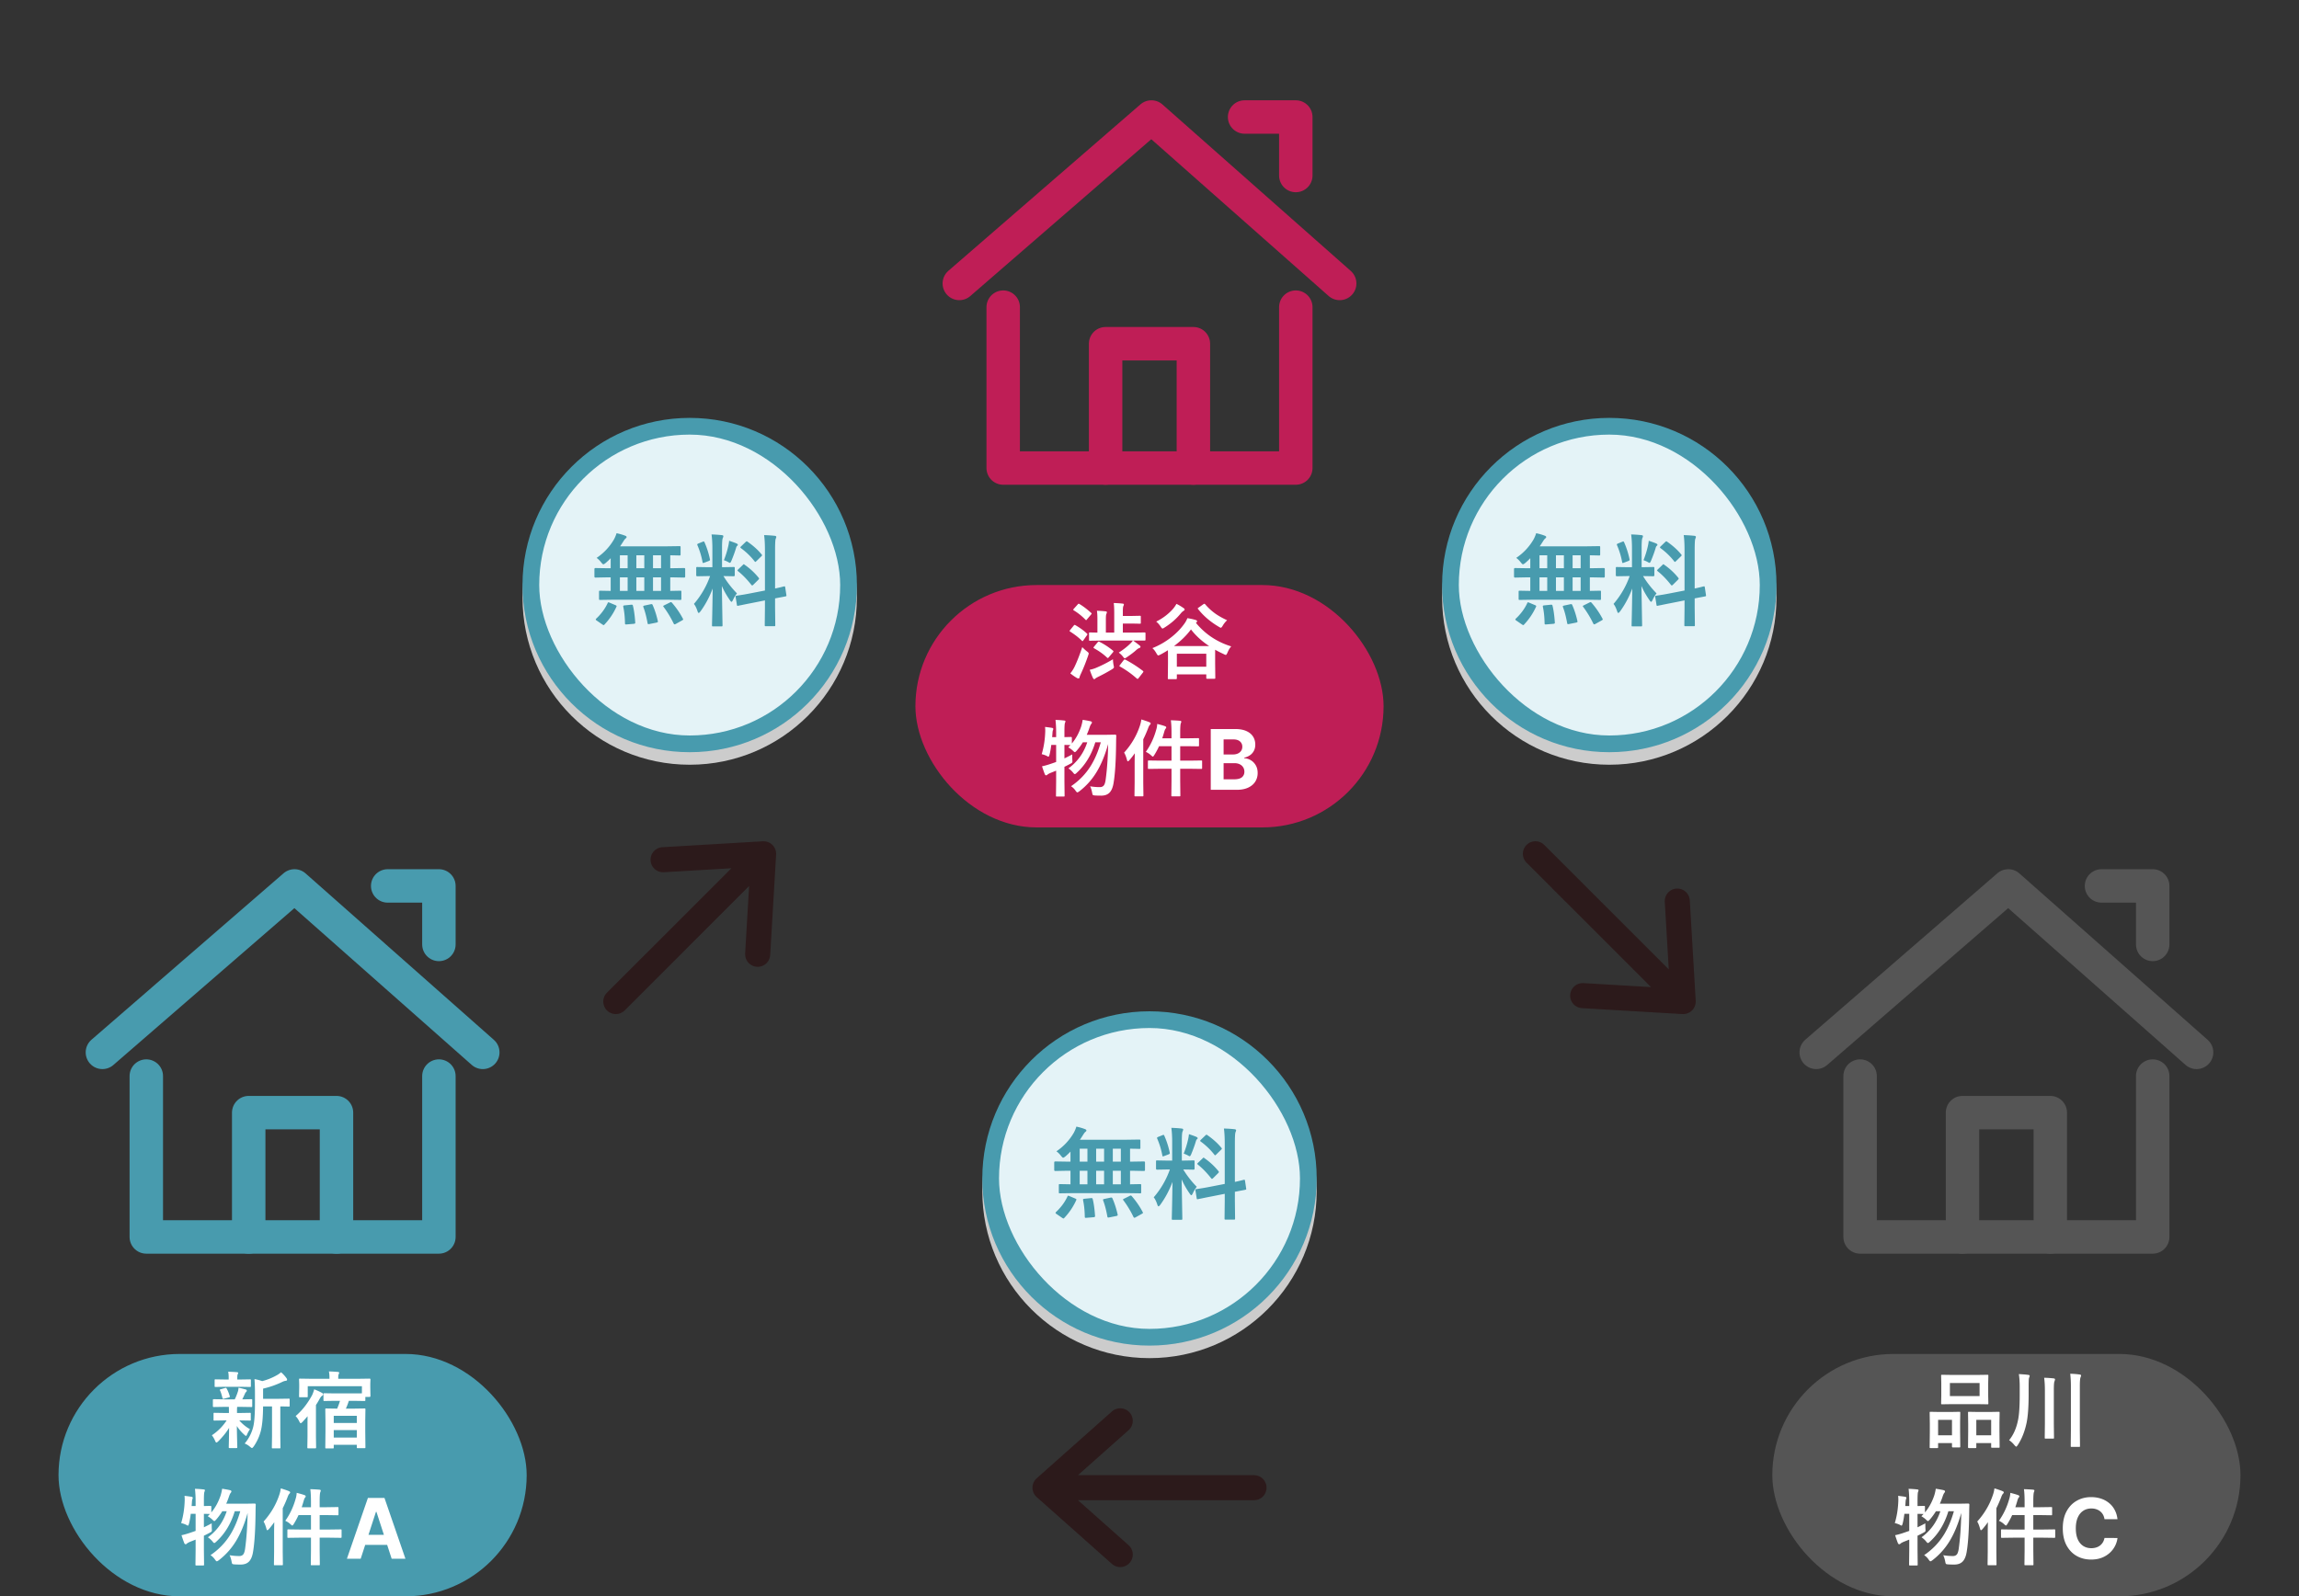
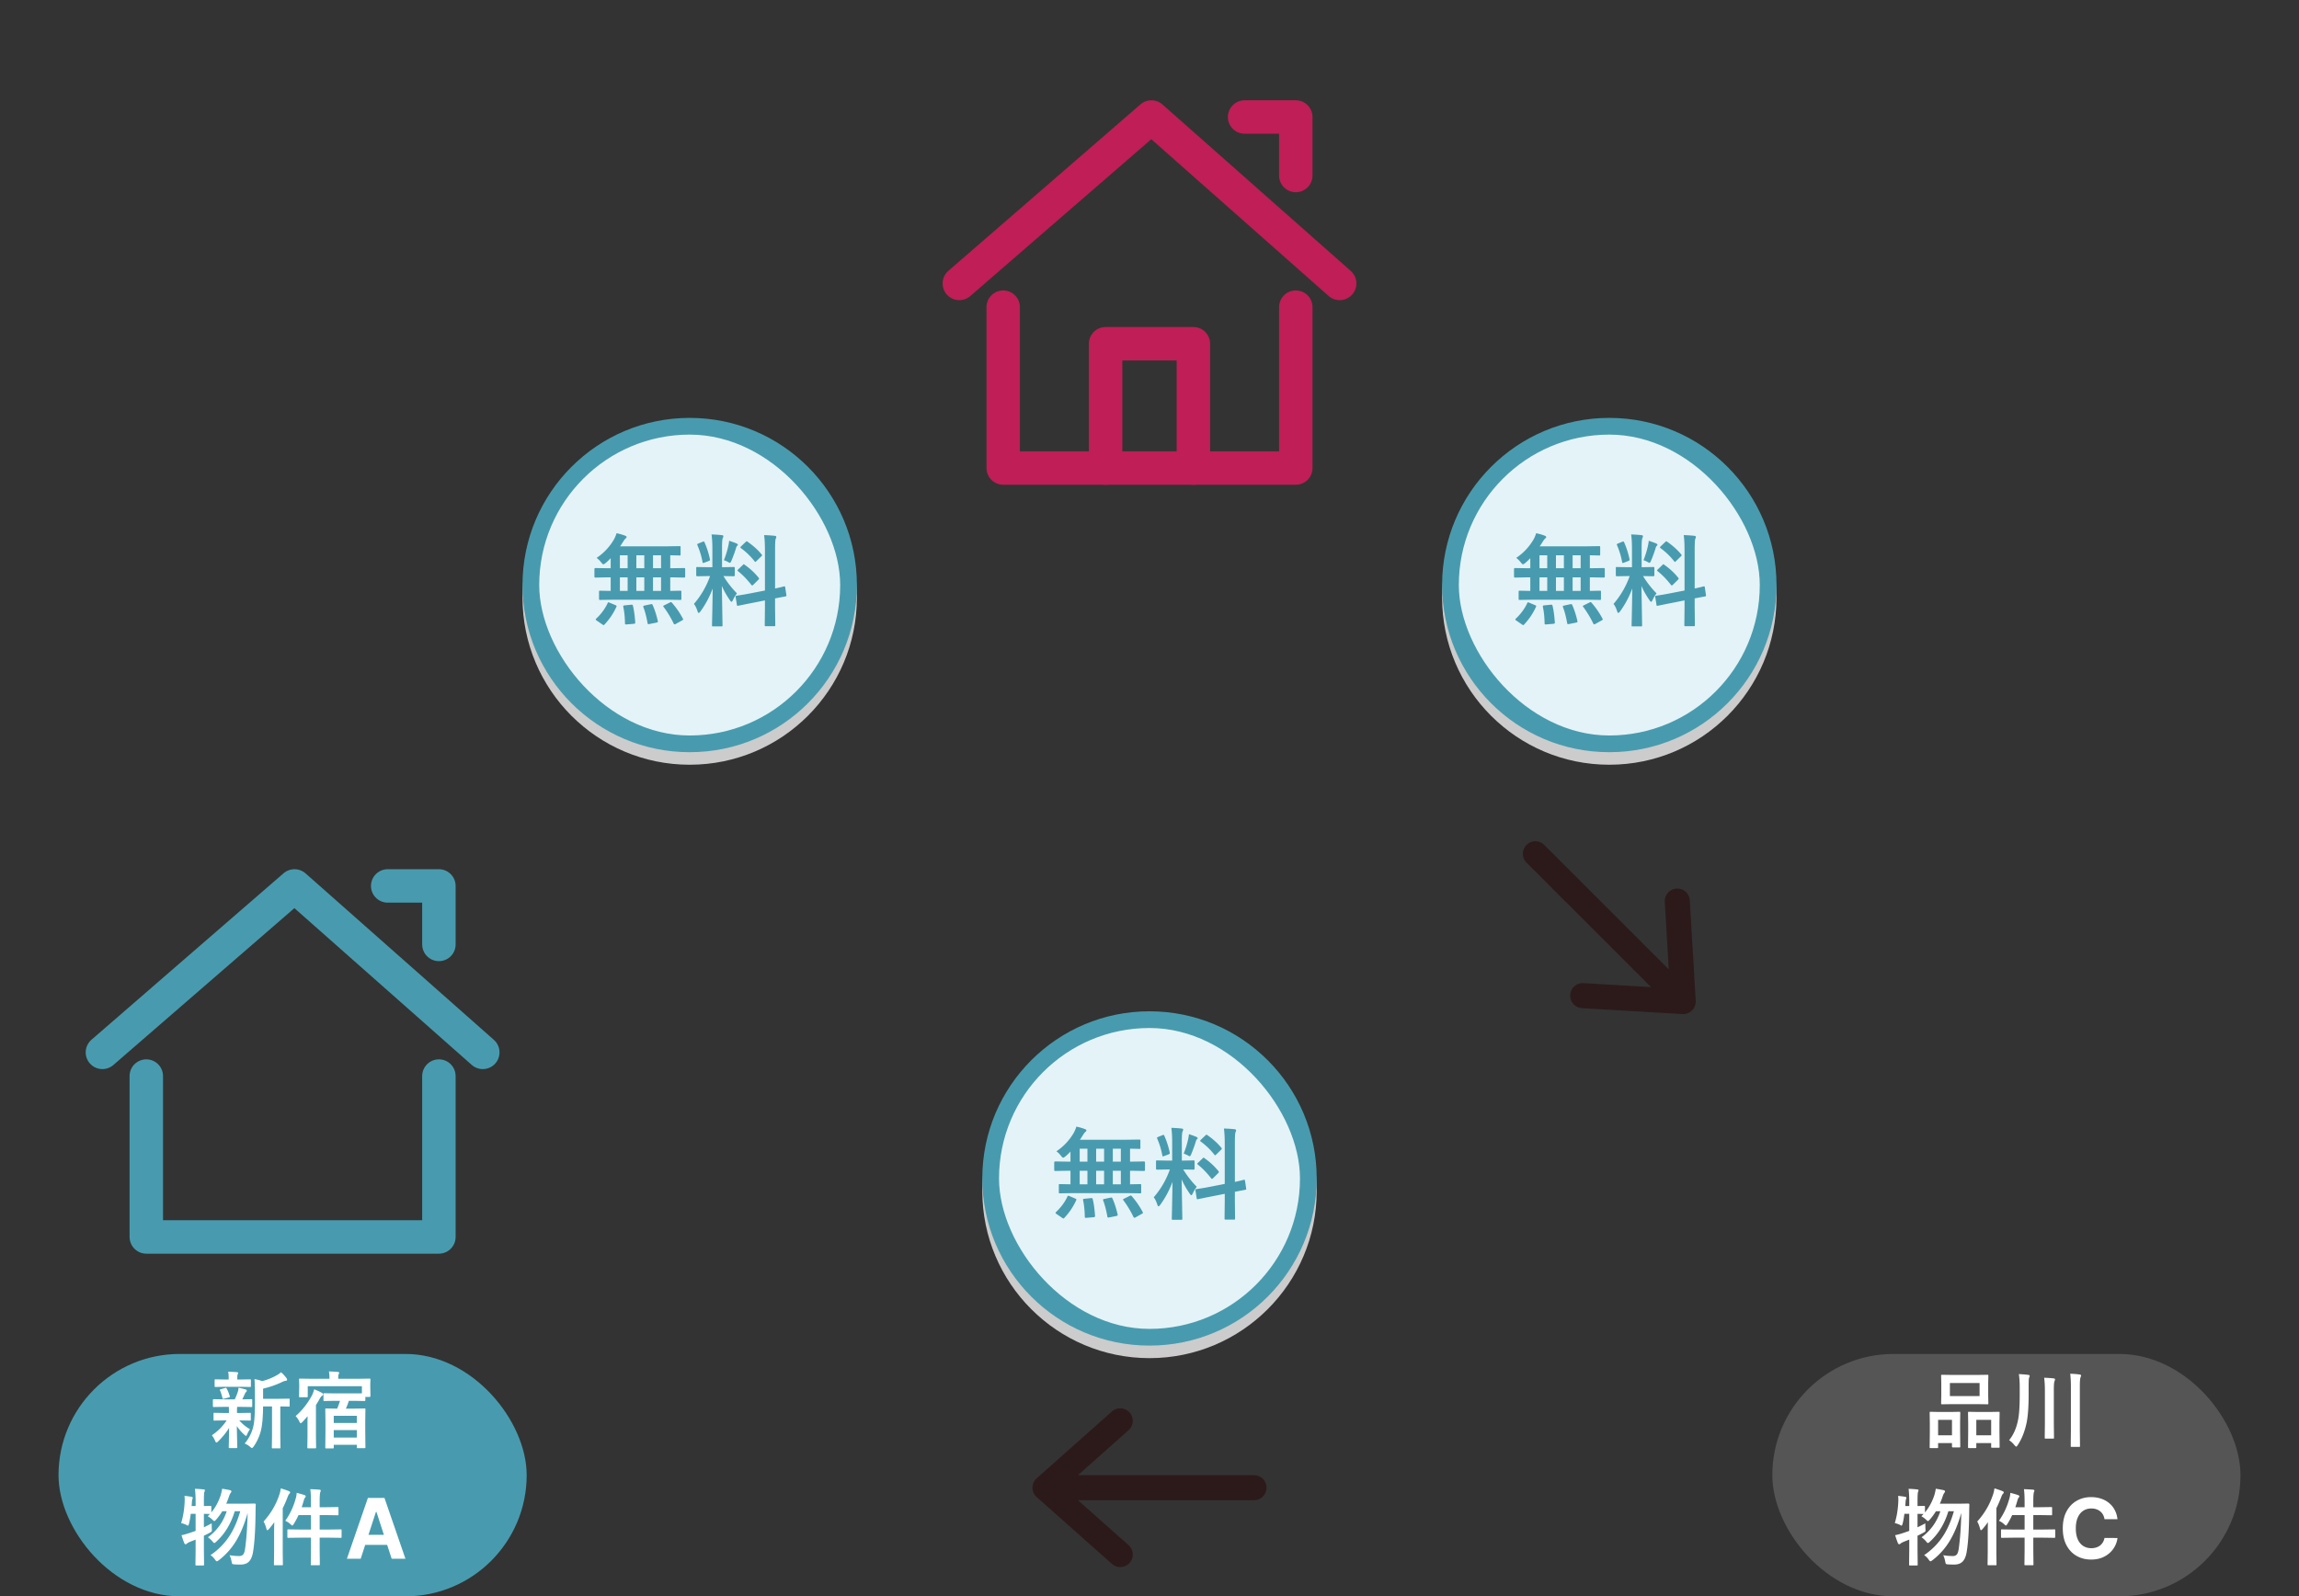
<svg xmlns="http://www.w3.org/2000/svg" width="550" height="382" viewBox="0 0 550 382" fill="none">
  <rect x="0" y="0" width="550" height="382" fill="#333333" stroke="none" />
  <mask id="mask0_1362_20591" style="mask-type:alpha" maskUnits="userSpaceOnUse" x="0" y="184" width="140" height="140">
    <path fill="#D9D9D9" d="M0 184h140v140H0z" />
  </mask>
  <g mask="url(#mask0_1362_20591)" stroke="#489BAE" stroke-width="8" stroke-linecap="round" stroke-linejoin="round">
    <path d="M105 257.5V296H35v-38.5m-10.5-5.67L70.455 212l45.045 39.83M92.75 212H105v14" />
-     <path d="M59.5 296v-29.75h21V296" />
  </g>
  <rect x="14" y="324" width="112" height="58" rx="29" fill="#489BAE" />
  <path d="M58.535 345.43a9.726 9.726 0 002.06-4.053c.268-1.107.401-3.027.401-5.762v-2.177c0-1.335-.039-2.474-.117-3.418a9.92 9.92 0 011.836.478 13.772 13.772 0 003.467-1.387 5.537 5.537 0 001.054-.732c.443.364.88.836 1.309 1.416.091.13.137.257.137.381 0 .136-.101.218-.303.244-.221.019-.482.098-.781.234a21.464 21.464 0 01-4.658 1.641v2.441h3.417l2.725-.039c.104 0 .166.013.186.039.02.026.029.085.029.176v1.465c0 .104-.013.166-.04.185-.025.02-.084.03-.175.03-.02 0-.107-.003-.264-.01-.52-.013-1.106-.023-1.757-.029v7.041l.039 2.763c0 .111-.013.179-.04.205-.019.02-.071.03-.156.03h-1.65c-.104 0-.166-.013-.186-.039-.02-.026-.029-.091-.029-.196l.04-2.763v-7.041h-2.14c-.02 2.539-.192 4.466-.517 5.781a11.643 11.643 0 01-1.729 3.799c-.188.254-.328.381-.42.381-.065 0-.211-.095-.439-.284a4.426 4.426 0 00-1.299-.8zm-4.951-8.77l-2.461.039c-.13 0-.195-.071-.195-.215v-1.445c0-.143.065-.215.195-.215l2.461.039h2.578c.26-.508.514-1.142.762-1.904.071-.215.117-.508.136-.879.274.052.593.124.958.215.462.124.722.192.78.205.164.052.245.146.245.283 0 .111-.052.212-.156.303-.111.091-.212.244-.303.459-.247.56-.456.999-.625 1.318l2.168-.039c.104 0 .166.013.185.039.02.026.03.085.03.176v1.445c0 .105-.013.166-.04.186-.025.019-.084.029-.175.029l-2.461-.039h-.918c-.032.098-.049.466-.049 1.104v.361h.684l2.402-.039c.104 0 .166.013.186.039.02.026.029.085.029.176v1.416c0 .11-.013.176-.04.195-.025.02-.084.029-.175.029l-2.402-.039h-.137a9.403 9.403 0 002.559 2.1 6.581 6.581 0 00-.703 1.279c-.085.215-.163.323-.235.323-.097 0-.237-.095-.42-.284a10.028 10.028 0 01-1.787-2.08c.013 1.114.036 2.272.069 3.477.026.911.039 1.439.039 1.582 0 .104-.017.169-.05.195-.025.02-.09.029-.195.029h-1.582c-.104 0-.166-.016-.185-.048-.02-.02-.03-.079-.03-.176 0-.111.014-.703.04-1.778.02-.97.032-1.917.039-2.841-.619 1.041-1.485 2.119-2.598 3.232-.208.189-.348.283-.42.283-.11 0-.218-.133-.322-.4a5.526 5.526 0 00-.781-1.338 12.26 12.26 0 003.535-3.555h-.498l-2.422.039c-.104 0-.166-.013-.186-.039-.02-.026-.029-.088-.029-.185v-1.416c0-.104.013-.166.039-.186.026-.019.085-.029.176-.029l2.422.039h1.045v-.361c0-.534-.007-.902-.02-1.104h-1.162zm3.857-4.805h-3.515l-2.364.04c-.104 0-.165-.013-.185-.04-.02-.026-.03-.084-.03-.175v-1.387c0-.104.014-.166.04-.186.026-.019.084-.029.175-.029l2.364.039h.781v-.537c0-.547-.042-.99-.127-1.328.886.026 1.579.062 2.08.107.215.02.322.079.322.176 0 .065-.039.179-.117.342-.065.117-.097.358-.097.723v.517h.673l2.344-.039c.117 0 .186.013.205.039.02.026.03.085.03.176v1.387c0 .104-.014.166-.04.185-.026.02-.09.03-.195.03l-2.344-.04zm-4.775.928a.46.46 0 01-.068-.185c0-.072.081-.124.244-.157l1.025-.302a.668.668 0 01.166-.03c.072 0 .134.056.186.166.286.495.534 1.097.742 1.807a.46.46 0 01.03.137c0 .078-.076.14-.225.185l-1.143.293a.67.67 0 01-.205.049c-.091 0-.156-.068-.195-.205-.215-.853-.4-1.439-.557-1.758zm27.51 2.432l-2.578.039c-.105 0-.166-.013-.186-.039-.02-.026-.03-.085-.03-.176v-1.426c0-.104.014-.166.04-.185.026-.02.085-.03.176-.03l2.578.04h4.443c1.042 0 1.696-.007 1.963-.02v-1.699H73.623v2.422c0 .104-.013.166-.039.185-.026.02-.088.029-.186.029h-1.64c-.104 0-.166-.013-.186-.039-.02-.026-.029-.084-.029-.175l.039-2.159v-.722l-.039-1.143c0-.104.013-.166.039-.185.026-.02.085-.03.176-.03l2.627.039h4.433v-.283c0-.592-.045-1.084-.136-1.474.755.019 1.468.058 2.138.117.215.019.323.078.323.176 0 .078-.043.211-.127.4-.066.137-.098.41-.098.82v.244h4.883l2.617-.039c.137 0 .205.072.205.215l-.039 1.006v.859l.039 2.071c0 .149-.068.224-.205.224h-1.016v.762c0 .104-.013.166-.039.186-.026.019-.088.029-.185.029l-2.559-.039h-1.162a15.864 15.864 0 01-.713 1.865h1.934l2.52-.039c.103 0 .169.016.195.049.02.026.029.091.029.195l-.04 2.598v2.695l.04 3.74c0 .111-.013.176-.04.196-.025.019-.087.029-.185.029h-1.591c-.118 0-.19-.013-.215-.039-.02-.026-.03-.088-.03-.186v-.576h-5.517v.645c0 .104-.016.166-.05.185-.019.02-.077.03-.175.03h-1.582c-.104 0-.166-.013-.185-.04-.02-.026-.03-.084-.03-.175l.04-3.77v-2.402l-.04-2.93c0-.117.013-.189.04-.215.025-.019.084-.029.175-.029l2.52.039h.107c.313-.755.537-1.377.674-1.865h-1.162zm-.332 8.789h5.517v-1.787h-5.517v1.787zm0-5.205v1.719h5.517v-1.719h-5.517zm-9.121.058c1.497-1.263 2.806-2.916 3.925-4.961.209-.442.381-.921.518-1.435a13.51 13.51 0 011.797.82c.228.111.342.238.342.381 0 .13-.088.251-.264.361-.195.124-.407.404-.635.84a20.5 20.5 0 01-.82 1.358v7.578l.039 2.558c0 .105-.016.17-.049.196-.026.019-.091.029-.195.029H73.76c-.11 0-.18-.013-.205-.039-.02-.026-.03-.088-.03-.186l.04-2.558v-2.119c0-1.211.006-2.139.019-2.784-.26.313-.674.778-1.24 1.397-.209.189-.342.283-.4.283-.085 0-.2-.14-.342-.42a4.775 4.775 0 00-.88-1.299zM43.34 364.475c.488-1.615.768-3.36.84-5.235a7.605 7.605 0 00-.04-1.289c.717.085 1.273.16 1.67.225.202.039.303.12.303.244a.833.833 0 01-.078.312c-.058.124-.097.352-.117.684-.026.43-.052.755-.078.977h.957v-1.094c0-1.126-.052-2.136-.156-3.028a25.97 25.97 0 012.06.147c.215.02.322.085.322.195 0 .072-.042.212-.127.42-.078.196-.117.938-.117 2.227v1.133l1.563-.039c.143 0 .215.068.215.205v1.357c.95-1.126 1.692-2.48 2.226-4.062.17-.56.29-1.094.361-1.602.808.124 1.433.238 1.876.342.227.065.341.159.341.283 0 .111-.065.244-.195.4-.11.124-.247.43-.41.918-.143.443-.355.99-.635 1.641h4.658l2.12-.039c.188 0 .283.088.283.264a48.308 48.308 0 00-.04 1.552c-.039 4.291-.234 7.497-.585 9.619-.17 1.159-.515 1.989-1.035 2.491-.47.449-1.117.673-1.944.673-.612 0-1.09-.013-1.435-.039-.326-.019-.518-.065-.577-.136-.052-.059-.107-.248-.166-.567-.117-.605-.276-1.103-.478-1.494.768.13 1.546.195 2.334.195.456 0 .79-.162 1.006-.488.156-.247.276-.638.361-1.172.352-2.539.557-5.42.615-8.642-.781 2.767-1.745 5.065-2.89 6.894a16.667 16.667 0 01-3.965 4.385c-.254.189-.423.283-.508.283-.104 0-.244-.127-.42-.381a3.806 3.806 0 00-1.094-1.093c1.94-1.315 3.513-2.94 4.717-4.873.97-1.556 1.771-3.435 2.402-5.635h-1.318c-.911 3.001-2.386 5.429-4.424 7.285-.215.215-.374.322-.478.322-.098 0-.231-.114-.4-.342a4.973 4.973 0 00-1.124-1.025c2.155-1.575 3.656-3.656 4.502-6.24h-1.054a14.8 14.8 0 01-1.485 2.021c-.208.228-.348.342-.42.342-.078 0-.224-.107-.44-.322a5.93 5.93 0 00-1.142-.84l.528-.537c-.072 0-.254-.007-.547-.02-.345-.006-.645-.013-.899-.019v3.222a40.99 40.99 0 001.865-.947c0 .599.01 1.048.03 1.348.013.156.02.26.02.312 0 .15-.04.264-.118.342-.052.052-.185.134-.4.244-.528.287-.993.524-1.397.713v3.389l.04 3.515c0 .105-.014.166-.04.186-.026.02-.088.029-.185.029h-1.621c-.105 0-.166-.013-.186-.039-.02-.026-.03-.084-.03-.176l.04-3.496v-2.48c-.17.072-.635.257-1.397.557-.351.162-.566.283-.644.361-.13.13-.244.195-.342.195-.137 0-.24-.075-.312-.224-.163-.391-.391-1.036-.684-1.934.586-.124 1.21-.296 1.875-.518.339-.11.84-.283 1.504-.517v-4.082h-1.162c-.11.898-.25 1.68-.42 2.344-.091.319-.176.478-.254.478-.052 0-.199-.068-.44-.205a5.397 5.397 0 00-1.181-.4zm30.898-8.116c.749.02 1.475.059 2.178.118.215.026.322.097.322.214a.617.617 0 01-.049.215 7.21 7.21 0 00-.068.186c-.098.267-.146 1.009-.146 2.226v1.358h1.699l2.558-.039c.118 0 .19.013.215.039.02.026.03.084.03.176v1.533c0 .104-.017.166-.05.185-.025.02-.09.03-.195.03l-2.558-.039h-1.7v3.457h2.276l2.744-.039c.104 0 .17.013.195.039.02.026.03.084.03.175v1.563c0 .111-.013.179-.04.205-.019.026-.08.039-.185.039l-2.744-.039h-2.275v2.9l.039 3.477c0 .104-.013.169-.04.195-.025.02-.084.029-.175.029H74.57c-.104 0-.166-.013-.185-.039-.02-.026-.03-.087-.03-.185l.04-3.457v-2.92h-2.676l-2.744.039c-.105 0-.17-.016-.196-.049-.02-.026-.029-.091-.029-.195v-1.563c0-.104.016-.166.049-.185.02-.02.078-.029.176-.029l2.744.039h2.675v-3.457h-2.978a18 18 0 01-1.123 2.099c-.163.267-.283.401-.361.401-.059 0-.205-.108-.44-.323-.319-.306-.732-.579-1.24-.82 1.126-1.589 1.96-3.369 2.5-5.342.124-.39.199-.836.225-1.338.71.17 1.315.342 1.816.518.228.078.342.179.342.303 0 .104-.04.195-.117.273-.13.13-.251.397-.362.801a34.018 34.018 0 01-.478 1.543h2.216v-1.299c0-1.27-.052-2.275-.156-3.018zm-11.181 7.745c1.744-1.934 3.004-4.083 3.779-6.446.17-.508.283-1.006.342-1.494.898.274 1.536.492 1.914.654.215.098.322.192.322.284 0 .123-.065.244-.195.361-.137.137-.277.404-.42.801a28.02 28.02 0 01-1.162 2.656v10.361l.039 3.057c0 .104-.013.169-.04.195-.025.02-.084.029-.175.029h-1.709c-.104 0-.166-.013-.186-.039-.02-.026-.029-.087-.029-.185l.04-3.057v-4.58c0-.482.012-1.295.038-2.441-.508.703-.94 1.256-1.299 1.66-.175.176-.29.264-.341.264-.098 0-.176-.121-.235-.362-.208-.755-.436-1.328-.683-1.718zM86.29 373h-3.296l5.022-14.545h3.963L96.994 373h-3.296l-3.643-11.222h-.114L86.291 373zm-.206-5.717h7.784v2.4h-7.784v-2.4z" fill="#fff" />
  <circle cx="165" cy="143" r="40" fill="#CCC" />
  <circle cx="165" cy="140" r="40" fill="#489BAE" />
  <rect x="129" y="104" width="72" height="72" rx="36" fill="#E4F3F7" />
  <path d="M146.742 143.512l-3.164.047c-.125 0-.203-.016-.234-.047-.024-.032-.035-.102-.035-.211v-1.688c0-.125.015-.199.046-.222.032-.024.106-.036.223-.036l2.52.047v-3.246h-.703l-2.954.059c-.156 0-.234-.09-.234-.27v-1.746c0-.179.078-.269.234-.269l2.954.047h.703v-2.403c-.344.367-.746.75-1.207 1.149-.274.211-.457.316-.551.316-.102 0-.278-.16-.528-.48-.359-.454-.718-.805-1.078-1.055a13.49 13.49 0 004.172-4.465c.266-.508.465-.988.598-1.441.726.148 1.414.347 2.062.597.227.086.34.188.34.305 0 .133-.074.246-.222.34-.157.125-.34.359-.551.703-.289.461-.551.859-.785 1.195h10.898l3.281-.047c.141 0 .223.016.246.047.032.032.047.106.047.223v1.723c0 .117-.019.187-.058.211-.032.023-.11.035-.235.035l-.293-.012a116.38 116.38 0 00-1.886-.035v3.094h.386l2.942-.047c.164 0 .246.09.246.269v1.746c0 .18-.082.27-.246.27l-2.942-.059h-.386v3.246l2.402-.047c.125 0 .199.016.223.047.023.032.035.102.035.211v1.688c0 .117-.016.191-.047.222-.023.024-.094.036-.211.036l-3.176-.047h-12.832zm9.481-2.11h1.922v-3.246h-1.922v3.246zm-3.985 0h1.899v-3.246h-1.899v3.246zm-3.937 0h1.851v-3.246h-1.851v3.246zm7.922-5.425h1.922v-3.094h-1.922v3.094zm-3.985 0h1.899v-3.094h-1.899v3.094zm-3.937 0h1.851v-3.094h-1.851v3.094zm-2.93 8.355c.047-.133.106-.199.176-.199.047 0 .148.031.305.094l1.394.585c.18.079.27.157.27.235 0 .031-.02.094-.059.187a15.443 15.443 0 01-2.836 4.207c-.07.094-.141.141-.211.141-.047 0-.144-.047-.293-.141l-1.359-.937c-.156-.094-.235-.184-.235-.27 0-.046.043-.117.129-.211 1.172-1.101 2.078-2.332 2.719-3.691zm15.41-.07c1.055 1.226 1.918 2.488 2.59 3.785.047.078.07.137.07.176 0 .07-.097.156-.293.257l-1.511.844a.701.701 0 01-.258.082c-.07 0-.141-.062-.211-.187a23.84 23.84 0 00-2.426-4.008c-.054-.07-.082-.125-.082-.164 0-.055.09-.125.27-.211l1.324-.656a.64.64 0 01.269-.094c.071 0 .157.059.258.176zm-4.64.527c.492 1.109.902 2.379 1.23 3.809a.954.954 0 01.024.164c0 .101-.106.176-.317.222l-1.699.34a1.826 1.826 0 01-.27.035c-.093 0-.156-.078-.187-.234-.281-1.57-.617-2.855-1.008-3.855a.706.706 0 01-.035-.176c0-.078.105-.141.316-.188l1.489-.316c.093-.016.164-.024.211-.024.101 0 .183.075.246.223zm-5.133-.082h.176c.125 0 .203.082.234.246.258 1.031.441 2.359.551 3.985a.37.37 0 01.011.093c0 .141-.109.223-.328.246l-1.722.141a3.206 3.206 0 01-.211.012c-.133 0-.199-.086-.199-.258-.024-1.492-.161-2.813-.411-3.961a1.42 1.42 0 01-.011-.141c0-.125.125-.195.375-.211l1.535-.152zm19.219-16.816c.867.023 1.679.078 2.437.164.258.023.387.105.387.246 0 .109-.051.277-.153.504-.109.218-.164 1.023-.164 2.414v4.511h.188l2.59-.046c.133 0 .211.015.234.046.024.032.035.106.035.223v1.699c0 .164-.09.246-.269.246l-2.438-.046a22.797 22.797 0 003.235 4.148c-.344.414-.664.941-.961 1.582-.141.289-.254.434-.34.434-.086 0-.211-.121-.375-.364-.813-1.172-1.461-2.316-1.945-3.433l.164 9.41c0 .125-.02.203-.059.234-.031.024-.105.035-.223.035h-1.98c-.125 0-.199-.015-.223-.046-.023-.032-.035-.106-.035-.223a625.335 625.335 0 00.164-8.801c-.75 2.008-1.719 3.828-2.906 5.461-.203.258-.348.387-.434.387-.101 0-.195-.137-.281-.41-.258-.789-.547-1.371-.867-1.746a20.708 20.708 0 003.867-6.668h-.434l-2.613.046c-.18 0-.269-.082-.269-.246v-1.699c0-.133.015-.211.046-.234.032-.024.106-.035.223-.035l2.613.046h.985v-4.453c0-1.297-.067-2.425-.199-3.386zm9.105 14.132l3.668-.714v-9.61c0-1.515-.066-2.73-.199-3.644a29.49 29.49 0 012.554.164c.243.031.364.121.364.269 0 .063-.051.223-.153.481-.093.226-.14 1.113-.14 2.66v9.199a39.869 39.869 0 001.582-.363c.078-.016.211-.051.398-.106.086-.015.145-.027.176-.035a.698.698 0 01.129-.023c.062 0 .109.086.141.258l.281 1.875c.008.062.012.101.012.117 0 .086-.083.14-.247.164-.046.015-.3.066-.761.152-.555.102-1.125.211-1.711.328v2.239l.047 4.148c0 .125-.016.203-.047.234-.031.024-.106.036-.223.036h-1.992c-.125 0-.199-.02-.223-.059-.023-.023-.035-.094-.035-.211l.047-4.125v-1.781l-3.293.656c-.898.172-1.676.328-2.332.469a13.83 13.83 0 00-.762.152.781.781 0 01-.152.024c-.094 0-.149-.071-.164-.211l-.305-1.899a1.046 1.046 0 01-.023-.164c0-.07.078-.121.234-.152.039-.008.192-.031.457-.071a52.663 52.663 0 002.672-.457zm-1.16-6.855a16.027 16.027 0 013.316 3.07c.078.102.117.176.117.223 0 .055-.062.148-.187.281l-1.184 1.172c-.132.125-.226.188-.281.188-.047 0-.113-.047-.199-.141-1.031-1.313-2.086-2.399-3.164-3.258-.11-.117-.164-.183-.164-.199 0-.047.062-.133.187-.258l1.102-1.055c.109-.117.183-.175.223-.175.039 0 .117.05.234.152zm.644-5.555c1.399.977 2.528 1.996 3.387 3.059.07.07.106.137.106.199 0 .063-.059.149-.176.258l-1.149 1.125c-.148.141-.246.211-.293.211-.046 0-.101-.047-.164-.141a16.439 16.439 0 00-3.269-3.152c-.086-.055-.129-.113-.129-.176 0-.078.059-.168.176-.269l1.054-1.008c.141-.125.231-.188.27-.188.047 0 .109.028.187.082zm-5.636 4.442a21.33 21.33 0 001.101-3.621c.078-.375.129-.719.153-1.032.953.321 1.558.543 1.816.668.18.094.27.192.27.293 0 .11-.047.188-.141.235-.117.078-.215.257-.293.539-.25.859-.617 1.875-1.102 3.047-.14.336-.261.504-.363.504-.078 0-.238-.075-.48-.223a6.756 6.756 0 00-.961-.41zm-4.629-4.266a19.84 19.84 0 011.289 4.031.532.532 0 01.023.129c0 .117-.109.219-.328.305l-1.031.387a1.167 1.167 0 01-.293.082c-.07 0-.117-.078-.141-.235a18.537 18.537 0 00-1.218-4.008.521.521 0 01-.047-.187c0-.086.101-.168.304-.246l1.008-.41a.718.718 0 01.235-.071c.062 0 .128.075.199.223z" fill="#489BAE" />
-   <path d="M158.635 205.729l24.041-1.415-1.414 24.042m-33.94 11.313l35.356-35.355" stroke="#2C1A1B" stroke-width="6" stroke-linecap="round" stroke-linejoin="round" />
  <mask id="mask1_1362_20591" style="mask-type:alpha" maskUnits="userSpaceOnUse" x="205" y="0" width="140" height="140">
    <path fill="#D9D9D9" d="M205 0h140v140H205z" />
  </mask>
  <g mask="url(#mask1_1362_20591)" stroke="#BF1E56" stroke-width="8" stroke-linecap="round" stroke-linejoin="round">
    <path d="M310 73.5V112h-70V73.5m-10.5-5.67L275.455 28 320.5 67.83M297.75 28H310v14" />
    <path d="M264.5 112V82.25h21V112" />
  </g>
-   <rect x="219" y="140" width="112" height="58" rx="29" fill="#BF1E56" />
-   <path d="M263.545 153.285l-2.783.039c-.104 0-.17-.013-.196-.039-.019-.026-.029-.084-.029-.176v-1.552c0-.105.013-.166.039-.186.026-.019.088-.029.186-.029l1.777.039v-3.106c0-.95-.039-1.657-.117-2.119.729.02 1.416.065 2.06.137.215.026.323.094.323.205a.98.98 0 01-.117.4c-.085.157-.127.596-.127 1.319v3.164h2.001v-4.707c0-1.042-.039-1.833-.117-2.373.762.019 1.462.065 2.1.137.215.019.322.084.322.195 0 .11-.039.244-.117.4-.085.163-.127.589-.127 1.279v1.084h2.178l1.904-.039c.104 0 .166.013.186.039.019.027.029.085.029.176v1.465c0 .104-.013.166-.039.186-.026.019-.085.029-.176.029l-1.904-.039h-2.178v2.168h2.441l2.784-.039c.13 0 .195.071.195.215v1.504c0 .149-.065.224-.195.224h-2.764c.736.534 1.247.921 1.533 1.162.15.111.225.222.225.332 0 .15-.114.257-.342.323-.13.039-.329.166-.596.38-.56.528-1.341 1.127-2.343 1.797-.241.163-.401.244-.479.244-.104 0-.251-.133-.439-.4a5.28 5.28 0 00-.997-.957c1.055-.677 1.941-1.364 2.657-2.061.28-.26.521-.533.722-.82h-7.48zm-7.49 7.852a7.927 7.927 0 001.025-1.602c.58-1.204 1.191-2.764 1.836-4.678.313.332.68.668 1.104 1.006.292.215.439.381.439.498 0 .085-.039.238-.117.459a43.874 43.874 0 01-1.787 4.483c-.183.39-.28.654-.293.791-.02.163-.101.244-.244.244a.735.735 0 01-.381-.098 13.308 13.308 0 01-1.582-1.103zm10.205-3.379c0 .443.052.931.156 1.465.052.228.078.381.078.459 0 .13-.166.296-.498.498a39.257 39.257 0 01-3.32 1.806c-.391.209-.609.342-.655.401-.071.091-.153.136-.244.136s-.185-.081-.283-.244c-.234-.475-.498-1.142-.791-2.002a7.755 7.755 0 001.553-.478 31.504 31.504 0 004.004-2.041zm2.978.097a29.98 29.98 0 014.16 2.666c.092.072.137.137.137.196 0 .052-.032.12-.097.205l-1.055 1.357c-.104.124-.179.186-.225.186-.045 0-.127-.046-.244-.137a22.409 22.409 0 00-3.994-2.832c-.078-.045-.117-.088-.117-.127 0-.045.039-.12.117-.224l.879-1.143c.097-.13.182-.195.254-.195.045 0 .107.016.185.048zm-6.22-4.277a16.908 16.908 0 013.242 2.119c.078.059.117.121.117.186 0 .045-.046.124-.137.234l-.976 1.162c-.104.124-.186.186-.244.186-.033 0-.092-.033-.176-.098-.847-.814-1.888-1.562-3.125-2.246-.078-.045-.117-.091-.117-.137 0-.045.045-.127.136-.244l.879-1.064c.078-.098.153-.147.225-.147.039 0 .097.017.176.049zm-4.815-9.062c.918.546 1.865 1.263 2.842 2.148.078.059.117.111.117.156 0 .046-.049.127-.146.244l-.957 1.133c-.105.137-.176.205-.215.205-.033 0-.088-.035-.166-.107a14.024 14.024 0 00-2.793-2.236c-.085-.052-.127-.101-.127-.147 0-.045.045-.124.137-.234l.927-1.035c.111-.118.186-.176.225-.176.026 0 .078.016.156.049zm-.928 5.088c1.088.625 2.009 1.295 2.764 2.011.078.065.117.121.117.166 0 .059-.045.143-.136.254l-.821 1.162c-.104.15-.179.225-.224.225-.059 0-.118-.039-.176-.117-.729-.729-1.657-1.452-2.783-2.168-.092-.065-.137-.117-.137-.157 0-.032.045-.107.137-.224l.859-1.055c.085-.111.16-.166.225-.166.039 0 .097.023.175.069zm37.286 5.078c-.326.325-.638.846-.938 1.562-.15.319-.27.479-.361.479-.078 0-.238-.062-.479-.186a29.378 29.378 0 01-2.08-1.055v3.262l.039 3.457c0 .104-.016.169-.049.195-.026.02-.088.03-.185.03h-1.709c-.104 0-.166-.016-.186-.049-.019-.02-.029-.078-.029-.176v-.82h-7.041v.937c0 .137-.072.205-.215.205h-1.709c-.111 0-.179-.013-.205-.039-.019-.026-.029-.081-.029-.166l.039-3.515v-1.641c0-.801-.007-1.322-.02-1.562-.618.39-1.23.745-1.836 1.064-.241.117-.403.176-.488.176-.091 0-.225-.153-.4-.459-.345-.612-.677-1.039-.996-1.279a18.09 18.09 0 004.521-2.608c1.211-.95 2.23-1.995 3.057-3.135.345-.455.612-.934.8-1.435.788.124 1.469.277 2.042.459.188.065.283.153.283.263 0 .111-.062.219-.186.323l-.097.078c2.226 2.702 5.045 4.58 8.457 5.635zm-13.018 1.757v3.106h7.041v-3.106h-7.041zm-.684-1.835h8.428c-1.764-1.159-3.219-2.487-4.365-3.985-1.042 1.413-2.396 2.741-4.063 3.985zm12.705-6.182a5.558 5.558 0 00-1.064 1.338c-.189.306-.329.459-.42.459-.085 0-.231-.065-.439-.196-2.032-1.184-3.705-2.61-5.02-4.277-.052-.065-.078-.117-.078-.156 0-.052.075-.121.225-.205l1.132-.801c.111-.065.192-.098.245-.098.039 0 .097.039.175.118a13.707 13.707 0 002.5 2.285c.756.527 1.67 1.038 2.744 1.533zm-12.119-3.916c.515.234 1.088.573 1.719 1.015.163.111.244.225.244.342 0 .117-.101.231-.303.342-.136.078-.315.238-.537.479-1.067 1.334-2.395 2.5-3.984 3.496-.228.149-.381.224-.459.224-.111 0-.257-.146-.439-.439-.339-.514-.7-.921-1.084-1.221a13.04 13.04 0 004.003-3.017 7.08 7.08 0 00.84-1.221zm-32.236 35.969c.488-1.615.768-3.36.84-5.235a7.748 7.748 0 00-.039-1.289c.716.085 1.273.16 1.67.225.202.039.302.12.302.244a.833.833 0 01-.078.312c-.058.124-.097.352-.117.684-.026.43-.052.755-.078.977h.957v-1.094c0-1.126-.052-2.136-.156-3.028a25.97 25.97 0 012.06.147c.215.02.323.085.323.195 0 .072-.043.212-.127.42-.078.196-.118.938-.118 2.227v1.133l1.563-.039c.143 0 .215.068.215.205v1.357c.95-1.126 1.692-2.48 2.226-4.062.17-.56.29-1.094.362-1.602.807.124 1.432.238 1.875.342.228.065.341.159.341.283 0 .111-.065.244-.195.4-.111.124-.247.43-.41.918-.143.443-.355.99-.635 1.641h4.658l2.12-.039c.188 0 .283.088.283.264a48.308 48.308 0 00-.039 1.552c-.039 4.291-.235 7.497-.586 9.619-.169 1.159-.515 1.989-1.035 2.491-.469.449-1.117.673-1.944.673-.612 0-1.09-.013-1.435-.039-.326-.019-.518-.065-.576-.136-.053-.059-.108-.248-.166-.567-.118-.605-.277-1.103-.479-1.494.768.13 1.546.195 2.334.195.456 0 .791-.162 1.006-.488.156-.247.277-.638.361-1.172.352-2.539.557-5.42.615-8.642-.781 2.767-1.744 5.065-2.89 6.894a16.68 16.68 0 01-3.965 4.385c-.254.189-.423.283-.508.283-.104 0-.244-.127-.42-.381a3.797 3.797 0 00-1.094-1.093c1.941-1.315 3.513-2.94 4.717-4.873.97-1.556 1.771-3.435 2.403-5.635h-1.319c-.911 3.001-2.386 5.429-4.424 7.285-.214.215-.374.322-.478.322-.098 0-.231-.114-.4-.342a4.971 4.971 0 00-1.124-1.025c2.155-1.575 3.656-3.656 4.502-6.24h-1.054c-.423.696-.918 1.37-1.485 2.021-.208.228-.348.342-.42.342-.078 0-.224-.107-.439-.322-.313-.3-.693-.58-1.143-.84l.528-.537c-.072 0-.254-.007-.547-.02-.345-.006-.645-.013-.899-.019v3.222a41.148 41.148 0 001.866-.947c0 .599.009 1.048.029 1.348.013.156.019.26.019.312 0 .15-.039.264-.117.342-.052.052-.185.134-.4.244a26 26 0 01-1.397.713v3.389l.04 3.515c0 .105-.014.166-.04.186-.026.02-.087.029-.185.029h-1.621c-.104 0-.166-.013-.186-.039-.019-.026-.029-.084-.029-.176l.039-3.496v-2.48c-.169.072-.635.257-1.396.557-.352.162-.567.283-.645.361-.13.13-.244.195-.342.195-.137 0-.241-.075-.312-.224-.163-.391-.391-1.036-.684-1.934a17.104 17.104 0 001.875-.518c.339-.11.84-.283 1.504-.517v-4.082h-1.162c-.111.898-.251 1.68-.42 2.344-.091.319-.176.478-.254.478-.052 0-.198-.068-.439-.205a5.415 5.415 0 00-1.182-.4zm30.898-8.116c.749.02 1.475.059 2.178.118.215.026.322.097.322.214a.625.625 0 01-.048.215l-.069.186c-.097.267-.146 1.009-.146 2.226v1.358h1.699l2.559-.039c.117 0 .188.013.214.039.02.026.03.084.03.176v1.533c0 .104-.017.166-.049.185-.026.02-.091.03-.195.03l-2.559-.039h-1.699v3.457h2.275l2.744-.039c.104 0 .17.013.196.039.019.026.029.084.029.175v1.563c0 .111-.013.179-.039.205-.02.026-.082.039-.186.039l-2.744-.039h-2.275v2.9l.039 3.477c0 .104-.013.169-.039.195-.026.02-.085.029-.176.029h-1.729c-.104 0-.166-.013-.185-.039-.02-.026-.029-.087-.029-.185l.039-3.457v-2.92h-2.676l-2.744.039c-.104 0-.17-.016-.196-.049-.019-.026-.029-.091-.029-.195v-1.563c0-.104.016-.166.049-.185.02-.02.078-.029.176-.029l2.744.039h2.676v-3.457h-2.979c-.306.683-.68 1.383-1.123 2.099-.163.267-.283.401-.361.401-.059 0-.205-.108-.44-.323-.319-.306-.732-.579-1.24-.82 1.126-1.589 1.96-3.369 2.5-5.342.124-.39.199-.836.225-1.338.709.17 1.315.342 1.816.518.228.078.342.179.342.303a.374.374 0 01-.117.273c-.13.13-.251.397-.362.801a33.534 33.534 0 01-.478 1.543h2.217v-1.299c0-1.27-.052-2.275-.157-3.018zm-11.181 7.745c1.745-1.934 3.004-4.083 3.779-6.446a7.635 7.635 0 00.342-1.494c.898.274 1.536.492 1.914.654.215.098.322.192.322.284 0 .123-.065.244-.195.361-.137.137-.277.404-.42.801a28.15 28.15 0 01-1.162 2.656v10.361l.039 3.057c0 .104-.013.169-.039.195-.026.02-.085.029-.176.029h-1.709c-.104 0-.166-.013-.185-.039-.02-.026-.03-.087-.03-.185l.039-3.057v-4.58c0-.482.013-1.295.039-2.441a21.87 21.87 0 01-1.298 1.66c-.176.176-.29.264-.342.264-.098 0-.176-.121-.235-.362-.208-.755-.436-1.328-.683-1.718zM289.653 189v-14.545h5.824c1.07 0 1.962.158 2.677.475.715.318 1.253.758 1.613 1.321.359.559.539 1.203.539 1.932 0 .568-.113 1.068-.341 1.499a2.94 2.94 0 01-.937 1.051c-.393.27-.843.462-1.35.575v.142c.554.024 1.073.18 1.556.469.488.289.883.694 1.186 1.215.303.516.454 1.131.454 1.846 0 .772-.191 1.461-.575 2.067-.379.601-.94 1.077-1.683 1.427-.743.351-1.66.526-2.749.526h-6.214zm3.075-2.514h2.507c.857 0 1.482-.164 1.875-.49.393-.332.59-.772.59-1.321 0-.403-.097-.758-.291-1.066a1.991 1.991 0 00-.831-.724c-.356-.175-.779-.263-1.272-.263h-2.578v3.864zm0-5.945h2.28a2.71 2.71 0 001.122-.22c.332-.151.592-.365.781-.639.195-.275.292-.604.292-.987 0-.526-.187-.95-.561-1.272-.37-.322-.895-.483-1.577-.483h-2.337v3.601z" fill="#fff" />
  <circle cx="385" cy="143" r="40" fill="#CCC" />
  <circle cx="385" cy="140" r="40" fill="#489BAE" />
  <rect x="349" y="104" width="72" height="72" rx="36" fill="#E4F3F7" />
  <path d="M366.742 143.512l-3.164.047c-.125 0-.203-.016-.234-.047-.024-.032-.035-.102-.035-.211v-1.688c0-.125.015-.199.046-.222.032-.024.106-.036.223-.036l2.52.047v-3.246h-.703l-2.954.059c-.156 0-.234-.09-.234-.27v-1.746c0-.179.078-.269.234-.269l2.954.047h.703v-2.403c-.344.367-.746.75-1.207 1.149-.274.211-.457.316-.551.316-.102 0-.278-.16-.528-.48-.359-.454-.718-.805-1.078-1.055a13.49 13.49 0 004.172-4.465c.266-.508.465-.988.598-1.441.726.148 1.414.347 2.062.597.227.086.34.188.34.305 0 .133-.074.246-.222.34-.157.125-.34.359-.551.703-.289.461-.551.859-.785 1.195h10.898l3.281-.047c.141 0 .223.016.246.047.032.032.047.106.047.223v1.723c0 .117-.019.187-.058.211-.032.023-.11.035-.235.035l-.293-.012a116.38 116.38 0 00-1.886-.035v3.094h.386l2.942-.047c.164 0 .246.09.246.269v1.746c0 .18-.082.27-.246.27l-2.942-.059h-.386v3.246l2.402-.047c.125 0 .199.016.223.047.023.032.035.102.035.211v1.688c0 .117-.016.191-.047.222-.023.024-.094.036-.211.036l-3.176-.047h-12.832zm9.481-2.11h1.922v-3.246h-1.922v3.246zm-3.985 0h1.899v-3.246h-1.899v3.246zm-3.937 0h1.851v-3.246h-1.851v3.246zm7.922-5.425h1.922v-3.094h-1.922v3.094zm-3.985 0h1.899v-3.094h-1.899v3.094zm-3.937 0h1.851v-3.094h-1.851v3.094zm-2.93 8.355c.047-.133.106-.199.176-.199.047 0 .148.031.305.094l1.394.585c.18.079.27.157.27.235 0 .031-.02.094-.059.187a15.443 15.443 0 01-2.836 4.207c-.07.094-.141.141-.211.141-.047 0-.144-.047-.293-.141l-1.359-.937c-.156-.094-.235-.184-.235-.27 0-.046.043-.117.129-.211 1.172-1.101 2.078-2.332 2.719-3.691zm15.41-.07c1.055 1.226 1.918 2.488 2.59 3.785.047.078.07.137.07.176 0 .07-.097.156-.293.257l-1.511.844a.701.701 0 01-.258.082c-.07 0-.141-.062-.211-.187a23.84 23.84 0 00-2.426-4.008c-.054-.07-.082-.125-.082-.164 0-.055.09-.125.27-.211l1.324-.656a.64.64 0 01.269-.094c.071 0 .157.059.258.176zm-4.64.527c.492 1.109.902 2.379 1.23 3.809a.954.954 0 01.024.164c0 .101-.106.176-.317.222l-1.699.34a1.826 1.826 0 01-.27.035c-.093 0-.156-.078-.187-.234-.281-1.57-.617-2.855-1.008-3.855a.706.706 0 01-.035-.176c0-.078.105-.141.316-.188l1.489-.316c.093-.016.164-.024.211-.024.101 0 .183.075.246.223zm-5.133-.082h.176c.125 0 .203.082.234.246.258 1.031.441 2.359.551 3.985a.37.37 0 01.011.093c0 .141-.109.223-.328.246l-1.722.141a3.206 3.206 0 01-.211.012c-.133 0-.199-.086-.199-.258-.024-1.492-.161-2.813-.411-3.961a1.42 1.42 0 01-.011-.141c0-.125.125-.195.375-.211l1.535-.152zm19.219-16.816c.867.023 1.679.078 2.437.164.258.023.387.105.387.246 0 .109-.051.277-.153.504-.109.218-.164 1.023-.164 2.414v4.511h.188l2.59-.046c.133 0 .211.015.234.046.024.032.035.106.035.223v1.699c0 .164-.09.246-.269.246l-2.438-.046a22.797 22.797 0 003.235 4.148c-.344.414-.664.941-.961 1.582-.141.289-.254.434-.34.434-.086 0-.211-.121-.375-.364-.813-1.172-1.461-2.316-1.945-3.433l.164 9.41c0 .125-.02.203-.059.234-.031.024-.105.035-.223.035h-1.98c-.125 0-.199-.015-.223-.046-.023-.032-.035-.106-.035-.223a625.335 625.335 0 00.164-8.801c-.75 2.008-1.719 3.828-2.906 5.461-.203.258-.348.387-.434.387-.101 0-.195-.137-.281-.41-.258-.789-.547-1.371-.867-1.746a20.708 20.708 0 003.867-6.668h-.434l-2.613.046c-.18 0-.269-.082-.269-.246v-1.699c0-.133.015-.211.046-.234.032-.024.106-.035.223-.035l2.613.046h.985v-4.453c0-1.297-.067-2.425-.199-3.386zm9.105 14.132l3.668-.714v-9.61c0-1.515-.066-2.73-.199-3.644a29.49 29.49 0 012.554.164c.243.031.364.121.364.269 0 .063-.051.223-.153.481-.093.226-.14 1.113-.14 2.66v9.199a39.869 39.869 0 001.582-.363c.078-.016.211-.051.398-.106.086-.015.145-.027.176-.035a.698.698 0 01.129-.023c.062 0 .109.086.141.258l.281 1.875c.008.062.012.101.012.117 0 .086-.083.14-.247.164-.046.015-.3.066-.761.152-.555.102-1.125.211-1.711.328v2.239l.047 4.148c0 .125-.016.203-.047.234-.031.024-.106.036-.223.036h-1.992c-.125 0-.199-.02-.223-.059-.023-.023-.035-.094-.035-.211l.047-4.125v-1.781l-3.293.656c-.898.172-1.676.328-2.332.469a13.83 13.83 0 00-.762.152.781.781 0 01-.152.024c-.094 0-.149-.071-.164-.211l-.305-1.899a1.046 1.046 0 01-.023-.164c0-.07.078-.121.234-.152.039-.008.192-.031.457-.071a52.663 52.663 0 002.672-.457zm-1.16-6.855a16.027 16.027 0 013.316 3.07c.078.102.117.176.117.223 0 .055-.062.148-.187.281l-1.184 1.172c-.132.125-.226.188-.281.188-.047 0-.113-.047-.199-.141-1.031-1.313-2.086-2.399-3.164-3.258-.11-.117-.164-.183-.164-.199 0-.047.062-.133.187-.258l1.102-1.055c.109-.117.183-.175.223-.175.039 0 .117.05.234.152zm.644-5.555c1.399.977 2.528 1.996 3.387 3.059.07.07.106.137.106.199 0 .063-.059.149-.176.258l-1.149 1.125c-.148.141-.246.211-.293.211-.046 0-.101-.047-.164-.141a16.439 16.439 0 00-3.269-3.152c-.086-.055-.129-.113-.129-.176 0-.078.059-.168.176-.269l1.054-1.008c.141-.125.231-.188.27-.188.047 0 .109.028.187.082zm-5.636 4.442a21.33 21.33 0 001.101-3.621c.078-.375.129-.719.153-1.032.953.321 1.558.543 1.816.668.18.094.27.192.27.293 0 .11-.047.188-.141.235-.117.078-.215.257-.293.539-.25.859-.617 1.875-1.102 3.047-.14.336-.261.504-.363.504-.078 0-.238-.075-.48-.223a6.756 6.756 0 00-.961-.41zm-4.629-4.266a19.84 19.84 0 011.289 4.031.532.532 0 01.023.129c0 .117-.109.219-.328.305l-1.031.387a1.167 1.167 0 01-.293.082c-.07 0-.117-.078-.141-.235a18.537 18.537 0 00-1.218-4.008.521.521 0 01-.047-.187c0-.086.101-.168.304-.246l1.008-.41a.718.718 0 01.235-.071c.062 0 .128.075.199.223z" fill="#489BAE" />
  <path d="M401.264 215.627l1.414 24.042-24.042-1.415m-11.314-33.941l35.356 35.356" stroke="#2C1A1B" stroke-width="6" stroke-linecap="round" stroke-linejoin="round" />
  <circle cx="275" cy="285" r="40" fill="#CCC" />
  <circle cx="275" cy="282" r="40" fill="#489BAE" />
  <rect x="239" y="246" width="72" height="72" rx="36" fill="#E4F3F7" />
  <path d="M256.742 285.512l-3.164.047c-.125 0-.203-.016-.234-.047-.024-.032-.035-.102-.035-.211v-1.688c0-.125.015-.199.046-.222.032-.024.106-.036.223-.036l2.52.047v-3.246h-.703l-2.954.059c-.156 0-.234-.09-.234-.27v-1.746c0-.179.078-.269.234-.269l2.954.047h.703v-2.403c-.344.367-.746.75-1.207 1.149-.274.211-.457.316-.551.316-.102 0-.278-.16-.528-.48-.359-.454-.718-.805-1.078-1.055a13.49 13.49 0 004.172-4.465c.266-.508.465-.988.598-1.441.726.148 1.414.347 2.062.597.227.086.34.188.34.305 0 .133-.074.246-.222.34-.157.125-.34.359-.551.703-.289.461-.551.859-.785 1.195h10.898l3.281-.047c.141 0 .223.016.246.047.032.032.047.106.047.223v1.723c0 .117-.019.187-.058.211-.032.023-.11.035-.235.035l-.293-.012a116.38 116.38 0 00-1.886-.035v3.094h.386l2.942-.047c.164 0 .246.09.246.269v1.746c0 .18-.082.27-.246.27l-2.942-.059h-.386v3.246l2.402-.047c.125 0 .199.016.223.047.023.032.035.102.035.211v1.688c0 .117-.016.191-.047.222-.023.024-.094.036-.211.036l-3.176-.047h-12.832zm9.481-2.11h1.922v-3.246h-1.922v3.246zm-3.985 0h1.899v-3.246h-1.899v3.246zm-3.937 0h1.851v-3.246h-1.851v3.246zm7.922-5.425h1.922v-3.094h-1.922v3.094zm-3.985 0h1.899v-3.094h-1.899v3.094zm-3.937 0h1.851v-3.094h-1.851v3.094zm-2.93 8.355c.047-.133.106-.199.176-.199.047 0 .148.031.305.094l1.394.585c.18.079.27.157.27.235 0 .031-.02.094-.059.187a15.443 15.443 0 01-2.836 4.207c-.07.094-.141.141-.211.141-.047 0-.144-.047-.293-.141l-1.359-.937c-.156-.094-.235-.184-.235-.27 0-.046.043-.117.129-.211 1.172-1.101 2.078-2.332 2.719-3.691zm15.41-.07c1.055 1.226 1.918 2.488 2.59 3.785.047.078.07.137.07.176 0 .07-.097.156-.293.257l-1.511.844a.701.701 0 01-.258.082c-.07 0-.141-.062-.211-.187a23.84 23.84 0 00-2.426-4.008c-.054-.07-.082-.125-.082-.164 0-.055.09-.125.27-.211l1.324-.656a.64.64 0 01.269-.094c.071 0 .157.059.258.176zm-4.64.527c.492 1.109.902 2.379 1.23 3.809a.954.954 0 01.024.164c0 .101-.106.176-.317.222l-1.699.34a1.826 1.826 0 01-.27.035c-.093 0-.156-.078-.187-.234-.281-1.57-.617-2.855-1.008-3.855a.706.706 0 01-.035-.176c0-.078.105-.141.316-.188l1.489-.316c.093-.016.164-.024.211-.024.101 0 .183.075.246.223zm-5.133-.082h.176c.125 0 .203.082.234.246.258 1.031.441 2.359.551 3.985a.37.37 0 01.011.093c0 .141-.109.223-.328.246l-1.722.141a3.206 3.206 0 01-.211.012c-.133 0-.199-.086-.199-.258-.024-1.492-.161-2.813-.411-3.961a1.42 1.42 0 01-.011-.141c0-.125.125-.195.375-.211l1.535-.152zm19.219-16.816c.867.023 1.679.078 2.437.164.258.023.387.105.387.246 0 .109-.051.277-.153.504-.109.218-.164 1.023-.164 2.414v4.511h.188l2.59-.046c.133 0 .211.015.234.046.024.032.035.106.035.223v1.699c0 .164-.09.246-.269.246l-2.438-.046a22.797 22.797 0 003.235 4.148c-.344.414-.664.941-.961 1.582-.141.289-.254.434-.34.434-.086 0-.211-.121-.375-.364-.813-1.172-1.461-2.316-1.945-3.433l.164 9.41c0 .125-.02.203-.059.234-.031.024-.105.035-.223.035h-1.98c-.125 0-.199-.015-.223-.046-.023-.032-.035-.106-.035-.223a625.335 625.335 0 00.164-8.801c-.75 2.008-1.719 3.828-2.906 5.461-.203.258-.348.387-.434.387-.101 0-.195-.137-.281-.41-.258-.789-.547-1.371-.867-1.746a20.708 20.708 0 003.867-6.668h-.434l-2.613.046c-.18 0-.269-.082-.269-.246v-1.699c0-.133.015-.211.046-.234.032-.024.106-.035.223-.035l2.613.046h.985v-4.453c0-1.297-.067-2.425-.199-3.386zm9.105 14.132l3.668-.714v-9.61c0-1.515-.066-2.73-.199-3.644a29.49 29.49 0 012.554.164c.243.031.364.121.364.269 0 .063-.051.223-.153.481-.093.226-.14 1.113-.14 2.66v9.199a39.869 39.869 0 001.582-.363c.078-.016.211-.051.398-.106.086-.015.145-.027.176-.035a.698.698 0 01.129-.023c.062 0 .109.086.141.258l.281 1.875c.008.062.012.101.012.117 0 .086-.083.14-.247.164-.046.015-.3.066-.761.152-.555.102-1.125.211-1.711.328v2.239l.047 4.148c0 .125-.016.203-.047.234-.031.024-.106.036-.223.036h-1.992c-.125 0-.199-.02-.223-.059-.023-.023-.035-.094-.035-.211l.047-4.125v-1.781l-3.293.656c-.898.172-1.676.328-2.332.469a13.83 13.83 0 00-.762.152.781.781 0 01-.152.024c-.094 0-.149-.071-.164-.211l-.305-1.899a1.046 1.046 0 01-.023-.164c0-.07.078-.121.234-.152.039-.008.192-.031.457-.071a52.663 52.663 0 002.672-.457zm-1.16-6.855a16.027 16.027 0 013.316 3.07c.078.102.117.176.117.223 0 .055-.062.148-.187.281l-1.184 1.172c-.132.125-.226.188-.281.188-.047 0-.113-.047-.199-.141-1.031-1.313-2.086-2.399-3.164-3.258-.11-.117-.164-.183-.164-.199 0-.047.062-.133.187-.258l1.102-1.055c.109-.117.183-.175.223-.175.039 0 .117.05.234.152zm.644-5.555c1.399.977 2.528 1.996 3.387 3.059.07.07.106.137.106.199 0 .063-.059.149-.176.258l-1.149 1.125c-.148.141-.246.211-.293.211-.046 0-.101-.047-.164-.141a16.439 16.439 0 00-3.269-3.152c-.086-.055-.129-.113-.129-.176 0-.078.059-.168.176-.269l1.054-1.008c.141-.125.231-.188.27-.188.047 0 .109.028.187.082zm-5.636 4.442a21.33 21.33 0 001.101-3.621c.078-.375.129-.719.153-1.032.953.321 1.558.543 1.816.668.18.094.27.192.27.293 0 .11-.047.188-.141.235-.117.078-.215.257-.293.539-.25.859-.617 1.875-1.102 3.047-.14.336-.261.504-.363.504-.078 0-.238-.075-.48-.223a6.756 6.756 0 00-.961-.41zm-4.629-4.266a19.84 19.84 0 011.289 4.031.532.532 0 01.023.129c0 .117-.109.219-.328.305l-1.031.387a1.167 1.167 0 01-.293.082c-.07 0-.117-.078-.141-.235a18.537 18.537 0 00-1.218-4.008.521.521 0 01-.047-.187c0-.086.101-.168.304-.246l1.008-.41a.718.718 0 01.235-.071c.062 0 .128.075.199.223z" fill="#489BAE" />
  <path d="M268 372l-18-16 18-16m32 16h-50" stroke="#2C1A1B" stroke-width="6" stroke-linecap="round" stroke-linejoin="round" />
  <mask id="mask2_1362_20591" style="mask-type:alpha" maskUnits="userSpaceOnUse" x="410" y="184" width="140" height="140">
-     <path fill="#D9D9D9" d="M410 184h140v140H410z" />
-   </mask>
+     </mask>
  <g mask="url(#mask2_1362_20591)" stroke="#555" stroke-width="8" stroke-linecap="round" stroke-linejoin="round">
    <path d="M515 257.5V296h-70v-38.5m-10.5-5.67L480.455 212l45.045 39.83M502.75 212H515v14" />
    <path d="M469.5 296v-29.75h21V296" />
  </g>
  <rect x="424" y="324" width="112" height="58" rx="29" fill="#555" />
  <path d="M472.783 329.023l2.676-.039c.111 0 .176.013.195.039.02.026.03.085.03.176l-.039 1.865v2.901l.039 1.836c0 .117-.013.189-.039.215-.027.019-.088.029-.186.029l-2.676-.039h-5.517l-2.657.039c-.11 0-.175-.016-.195-.049-.019-.026-.029-.091-.029-.195l.039-1.836v-2.901l-.039-1.865c0-.104.013-.166.039-.185.026-.02.088-.03.185-.03l2.657.039h5.517zm-6.299 1.924v3.135h7.1v-3.135h-7.1zm6.104 15.576h-1.563c-.136 0-.205-.074-.205-.224l.039-3.75v-1.865l-.039-2.598c0-.117.013-.189.039-.215.02-.019.075-.029.166-.029l2.198.039h2.754l2.187-.039c.104 0 .166.016.186.049.019.026.029.091.029.195l-.039 2.295v2.148l.039 3.672c0 .117-.013.189-.039.215-.026.02-.085.029-.176.029h-1.582c-.111 0-.176-.016-.195-.049-.02-.026-.03-.091-.03-.195v-.879h-3.554v.977c0 .111-.013.176-.039.195-.026.02-.085.029-.176.029zm.215-6.757v3.701h3.554v-3.701h-3.554zm-9.365 6.757h-1.573c-.104 0-.169-.013-.195-.039-.02-.026-.029-.094-.029-.205l.039-3.73v-1.865l-.039-2.618c0-.11.013-.175.039-.195.026-.019.088-.029.185-.029l2.119.039h2.618l2.138-.039c.111 0 .176.013.196.039.019.026.029.088.029.185l-.039 2.276v2.109l.039 3.692c0 .104-.013.169-.039.195-.026.019-.085.029-.176.029h-1.562c-.137 0-.206-.075-.206-.224v-.821h-3.32v.957c0 .117-.013.189-.039.215-.026.02-.088.029-.185.029zm.224-6.757v3.701h3.32v-3.701h-3.32zm16.983 4.873c1.048-1.27 1.767-2.91 2.158-4.922.254-1.283.381-3.236.381-5.86v-2.002c0-1.158-.069-2.171-.205-3.037.996.052 1.738.114 2.226.186.241.019.361.104.361.254 0 .078-.048.231-.146.459-.065.176-.098.898-.098 2.168v1.777c0 2.826-.153 5.046-.459 6.66-.442 2.168-1.162 4.001-2.158 5.498-.163.241-.283.362-.361.362-.059 0-.192-.114-.401-.342-.449-.547-.882-.947-1.298-1.201zm14.628-15.899c.821.02 1.566.078 2.237.176.241.026.361.114.361.264 0 .039-.045.185-.137.439-.11.254-.166.96-.166 2.119v10.586l.039 3.692c0 .11-.013.175-.039.195-.026.019-.084.029-.175.029h-1.788c-.104 0-.166-.013-.185-.039-.02-.026-.029-.088-.029-.185l.039-3.672v-10.547a26.74 26.74 0 00-.157-3.057zm-6.24.957a25.5 25.5 0 012.237.147c.24.019.361.104.361.254 0 .071-.046.234-.137.488-.098.202-.146.895-.146 2.08v8.037l.039 3.32c0 .111-.013.179-.039.206-.026.019-.095.029-.205.029h-1.758c-.104 0-.166-.013-.186-.039-.019-.026-.029-.091-.029-.196l.039-3.32v-7.978c0-1.179-.059-2.188-.176-3.028zm-35.732 34.778c.488-1.615.768-3.36.84-5.235.006-.143.009-.286.009-.429 0-.287-.016-.573-.048-.86.716.085 1.272.16 1.669.225.202.039.303.12.303.244a.833.833 0 01-.078.312c-.058.124-.098.352-.117.684-.026.43-.052.755-.078.977h.957v-1.094c0-1.126-.052-2.136-.156-3.028a25.97 25.97 0 012.06.147c.215.02.322.085.322.195 0 .072-.042.212-.127.42-.078.196-.117.938-.117 2.227v1.133l1.563-.039c.143 0 .215.068.215.205v1.357c.95-1.126 1.692-2.48 2.226-4.062.169-.56.29-1.094.361-1.602.808.124 1.433.238 1.875.342.228.065.342.159.342.283 0 .111-.065.244-.195.4-.111.124-.247.43-.41.918-.143.443-.355.99-.635 1.641h4.658l2.119-.039c.189 0 .284.088.284.264a48.308 48.308 0 00-.039 1.552c-.04 4.291-.235 7.497-.586 9.619-.17 1.159-.515 1.989-1.036 2.491-.468.449-1.116.673-1.943.673-.612 0-1.09-.013-1.435-.039-.326-.019-.518-.065-.577-.136-.052-.059-.107-.248-.166-.567-.117-.605-.276-1.103-.478-1.494.768.13 1.546.195 2.334.195.456 0 .791-.162 1.006-.488.156-.247.276-.638.361-1.172.352-2.539.557-5.42.615-8.642-.781 2.767-1.745 5.065-2.89 6.894a16.68 16.68 0 01-3.965 4.385c-.254.189-.423.283-.508.283-.104 0-.244-.127-.42-.381a3.797 3.797 0 00-1.094-1.093c1.94-1.315 3.513-2.94 4.717-4.873.97-1.556 1.771-3.435 2.402-5.635h-1.318c-.911 3.001-2.386 5.429-4.424 7.285-.215.215-.374.322-.478.322-.098 0-.231-.114-.401-.342a4.966 4.966 0 00-1.123-1.025c2.155-1.575 3.656-3.656 4.502-6.24h-1.054a14.8 14.8 0 01-1.485 2.021c-.208.228-.348.342-.42.342-.078 0-.224-.107-.439-.322-.313-.3-.694-.58-1.143-.84l.528-.537c-.072 0-.254-.007-.547-.02-.345-.006-.645-.013-.899-.019v3.222a40.49 40.49 0 001.865-.947c0 .599.01 1.048.03 1.348.013.156.019.26.019.312 0 .15-.039.264-.117.342-.052.052-.185.134-.4.244-.528.287-.993.524-1.397.713v3.389l.039 3.515c0 .105-.013.166-.039.186-.026.02-.088.029-.185.029h-1.621c-.105 0-.166-.013-.186-.039-.019-.026-.029-.084-.029-.176l.039-3.496v-2.48c-.169.072-.635.257-1.397.557-.351.162-.566.283-.644.361-.13.13-.244.195-.342.195-.137 0-.241-.075-.313-.224-.162-.391-.39-1.036-.683-1.934a17.104 17.104 0 001.875-.518c.338-.11.84-.283 1.504-.517v-4.082h-1.162c-.111.898-.251 1.68-.42 2.344-.091.319-.176.478-.254.478-.052 0-.199-.068-.44-.205a5.387 5.387 0 00-1.181-.4zm30.898-8.116c.749.02 1.475.059 2.178.118.215.026.322.097.322.214a.607.607 0 01-.049.215 9.538 9.538 0 00-.068.186c-.098.267-.146 1.009-.146 2.226v1.358h1.699l2.558-.039c.118 0 .189.013.215.039.02.026.03.084.03.176v1.533c0 .104-.017.166-.049.185-.026.02-.091.03-.196.03l-2.558-.039h-1.699v3.457h2.275l2.744-.039c.104 0 .169.013.195.039.02.026.03.084.03.175v1.563c0 .111-.013.179-.039.205-.02.026-.082.039-.186.039l-2.744-.039h-2.275v2.9l.039 3.477c0 .104-.013.169-.039.195-.026.02-.085.029-.176.029h-1.729c-.104 0-.166-.013-.185-.039-.02-.026-.03-.087-.03-.185l.039-3.457v-2.92h-2.675l-2.744.039c-.105 0-.17-.016-.196-.049-.019-.026-.029-.091-.029-.195v-1.563c0-.104.016-.166.049-.185.019-.02.078-.029.176-.029l2.744.039h2.675v-3.457h-2.978c-.306.683-.68 1.383-1.123 2.099-.163.267-.283.401-.361.401-.059 0-.205-.108-.44-.323-.319-.306-.732-.579-1.24-.82 1.126-1.589 1.96-3.369 2.5-5.342.124-.39.198-.836.225-1.338.709.17 1.315.342 1.816.518.228.078.342.179.342.303a.374.374 0 01-.117.273c-.131.13-.251.397-.362.801a34.816 34.816 0 01-.478 1.543h2.216v-1.299c0-1.27-.052-2.275-.156-3.018zm-11.181 7.745c1.744-1.934 3.004-4.083 3.779-6.446a7.635 7.635 0 00.342-1.494c.898.274 1.536.492 1.914.654.215.098.322.192.322.284 0 .123-.065.244-.195.361-.137.137-.277.404-.42.801a28.15 28.15 0 01-1.162 2.656v10.361l.039 3.057c0 .104-.013.169-.039.195-.026.02-.085.029-.176.029h-1.709c-.104 0-.166-.013-.186-.039-.019-.026-.029-.087-.029-.185l.039-3.057v-4.58c0-.482.013-1.295.039-2.441a22.102 22.102 0 01-1.299 1.66c-.175.176-.289.264-.341.264-.098 0-.176-.121-.235-.362-.208-.755-.436-1.328-.683-1.718zm33.56-.557h-3.11a3.052 3.052 0 00-.348-1.073 2.729 2.729 0 00-.675-.809 2.978 2.978 0 00-.952-.512 3.649 3.649 0 00-1.157-.177c-.753 0-1.409.187-1.968.561-.558.369-.992.909-1.299 1.619-.308.706-.462 1.563-.462 2.571 0 1.037.154 1.908.462 2.614.312.705.748 1.238 1.306 1.598.559.36 1.205.54 1.939.54.412 0 .793-.055 1.144-.164.355-.109.67-.267.944-.476.275-.213.502-.471.682-.774.185-.303.313-.648.384-1.037l3.11.015a5.613 5.613 0 01-.603 1.931 5.784 5.784 0 01-1.286 1.655 6.05 6.05 0 01-1.917 1.151c-.739.279-1.575.419-2.507.419-1.298 0-2.458-.294-3.481-.881-1.018-.587-1.822-1.437-2.414-2.55-.587-1.112-.881-2.459-.881-4.041 0-1.586.298-2.935.895-4.048.596-1.113 1.406-1.96 2.429-2.543 1.023-.587 2.173-.88 3.452-.88.842 0 1.624.118 2.343.355a5.938 5.938 0 011.925 1.037 5.336 5.336 0 011.364 1.655c.355.653.582 1.401.681 2.244z" fill="#fff" />
</svg>